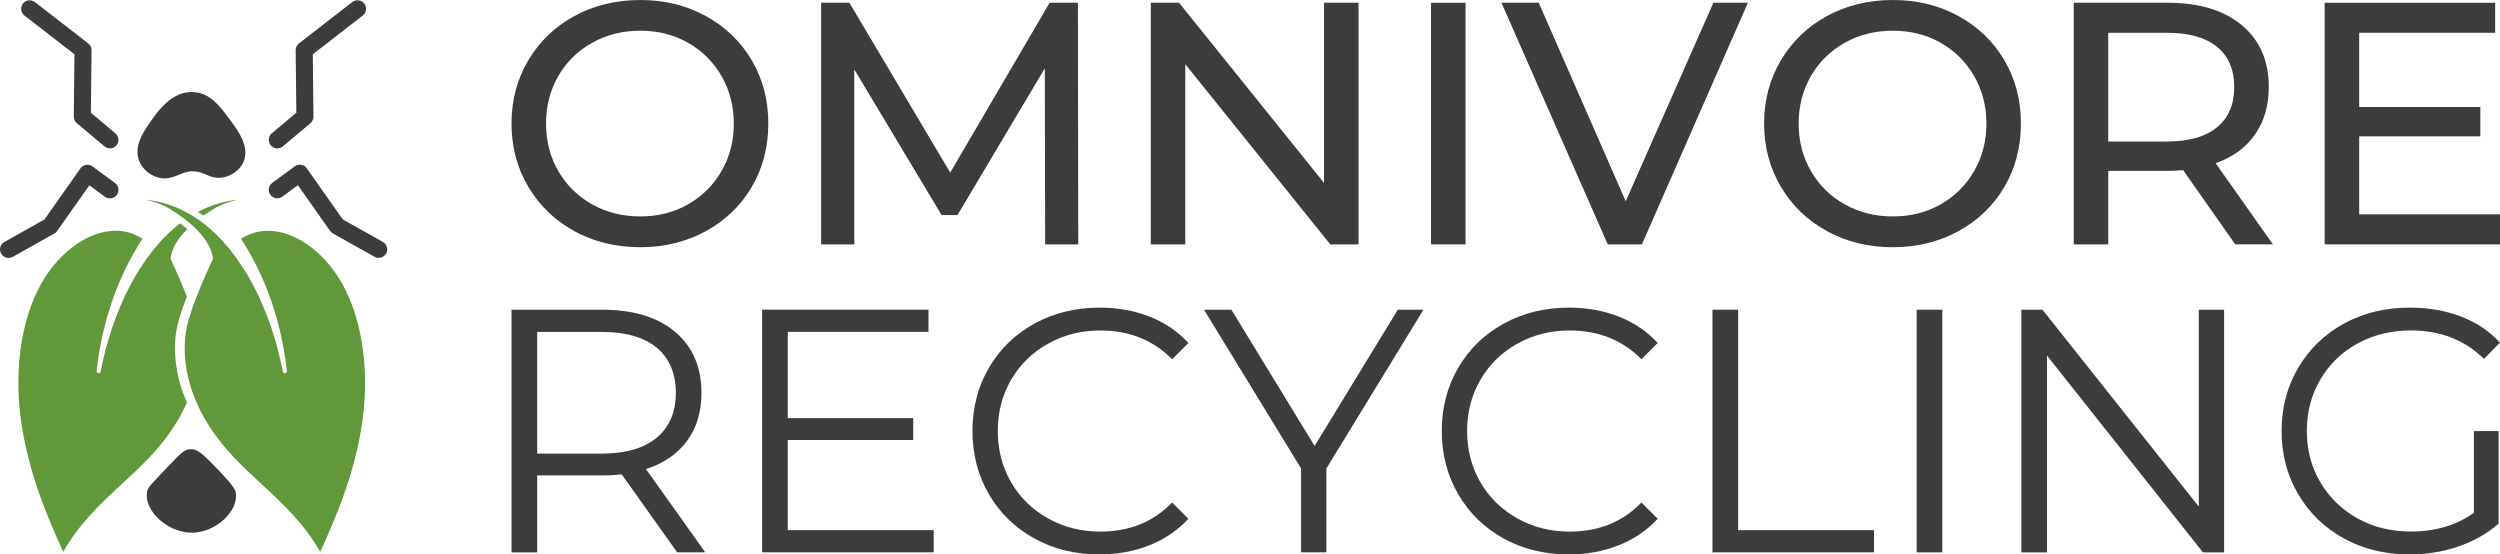
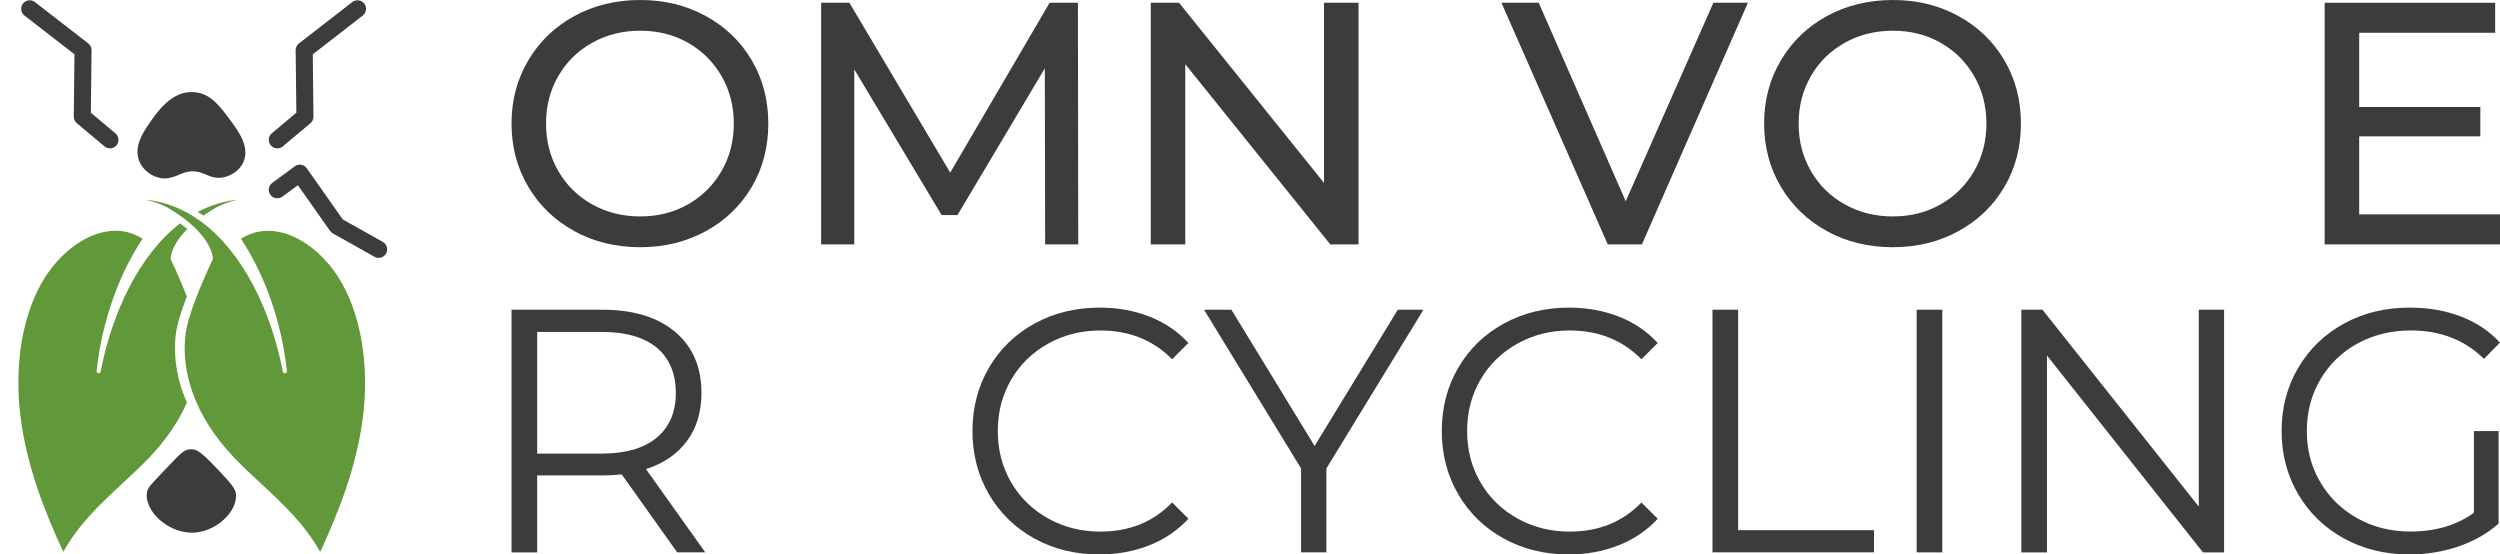
<svg xmlns="http://www.w3.org/2000/svg" id="No_Margin" viewBox="0 0 678.76 150.53">
  <defs>
    <style>
      .cls-1 {
        fill: #3c3c3b;
      }

      .cls-1, .cls-2 {
        stroke-width: 0px;
      }

      .cls-2 {
        fill: #61993a;
      }
    </style>
  </defs>
  <g>
    <path class="cls-1" d="m183.86,149.97l-15.06-21.17c-1.69.19-3.45.28-5.27.28h-17.69v20.89h-6.96v-65.88h24.66c8.41,0,14.99,2.01,19.76,6.02,4.77,4.02,7.15,9.54,7.15,16.56,0,5.14-1.3,9.49-3.91,13.03-2.6,3.54-6.32,6.1-11.15,7.67l16.09,22.59h-7.62Zm-5.55-31.15c3.45-2.89,5.18-6.93,5.18-12.14s-1.73-9.43-5.18-12.28c-3.45-2.85-8.44-4.28-14.96-4.28h-17.5v33.03h17.5c6.52,0,11.51-1.44,14.96-4.33Z" />
-     <path class="cls-1" d="m253.5,143.94v6.02h-46.58v-65.88h45.17v6.02h-38.21v23.43h34.07v5.93h-34.07v24.47h39.62Z" />
    <path class="cls-1" d="m280.83,146.2c-5.24-2.89-9.35-6.89-12.33-12-2.98-5.11-4.47-10.84-4.47-17.18s1.49-12.06,4.47-17.17c2.98-5.11,7.1-9.11,12.38-12,5.27-2.89,11.17-4.33,17.69-4.33,4.89,0,9.41.82,13.55,2.45,4.14,1.63,7.65,4.01,10.54,7.15l-4.42,4.42c-5.15-5.21-11.64-7.81-19.48-7.81-5.21,0-9.94,1.19-14.21,3.58-4.27,2.38-7.61,5.65-10.02,9.79-2.42,4.14-3.62,8.78-3.62,13.93s1.21,9.79,3.62,13.93c2.41,4.14,5.76,7.4,10.02,9.79,4.27,2.38,9,3.58,14.21,3.58,7.9,0,14.4-2.64,19.48-7.91l4.42,4.42c-2.89,3.14-6.42,5.54-10.59,7.2-4.17,1.66-8.7,2.49-13.6,2.49-6.53,0-12.41-1.44-17.64-4.33Z" />
    <path class="cls-1" d="m360.12,127.19v22.77h-6.87v-22.77l-26.35-43.1h7.43l22.59,36.99,22.59-36.99h6.96l-26.35,43.1Z" />
    <path class="cls-1" d="m408.25,146.2c-5.24-2.89-9.35-6.89-12.33-12-2.98-5.11-4.47-10.84-4.47-17.18s1.49-12.06,4.47-17.17c2.98-5.11,7.1-9.11,12.38-12,5.27-2.89,11.17-4.33,17.69-4.33,4.9,0,9.41.82,13.55,2.45,4.14,1.63,7.65,4.01,10.54,7.15l-4.42,4.42c-5.15-5.21-11.64-7.81-19.48-7.81-5.21,0-9.95,1.19-14.21,3.58-4.27,2.38-7.61,5.65-10.02,9.79-2.41,4.14-3.62,8.78-3.62,13.93s1.21,9.79,3.62,13.93c2.41,4.14,5.76,7.4,10.02,9.79s9,3.58,14.21,3.58c7.9,0,14.4-2.64,19.48-7.91l4.42,4.42c-2.89,3.14-6.42,5.54-10.59,7.2-4.17,1.66-8.7,2.49-13.6,2.49-6.52,0-12.41-1.44-17.64-4.33Z" />
    <path class="cls-1" d="m464.95,84.09h6.96v59.85h36.89v6.02h-43.85v-65.88Z" />
    <path class="cls-1" d="m520.38,84.09h6.96v65.88h-6.96v-65.88Z" />
    <path class="cls-1" d="m603.85,84.09v65.88h-5.74l-42.35-53.45v53.45h-6.96v-65.88h5.74l42.44,53.45v-53.45h6.87Z" />
    <path class="cls-1" d="m671.7,117.03h6.68v25.13c-3.07,2.7-6.71,4.77-10.92,6.21-4.2,1.44-8.63,2.16-13.27,2.16-6.59,0-12.52-1.44-17.79-4.33-5.27-2.89-9.41-6.89-12.42-12s-4.52-10.84-4.52-17.18,1.5-12.06,4.52-17.17c3.01-5.11,7.15-9.11,12.42-12,5.27-2.89,11.23-4.33,17.88-4.33,5.02,0,9.63.8,13.83,2.4,4.2,1.6,7.75,3.97,10.63,7.1l-4.33,4.42c-5.21-5.14-11.83-7.72-19.86-7.72-5.33,0-10.15,1.18-14.45,3.53-4.3,2.35-7.67,5.62-10.12,9.79s-3.67,8.83-3.67,13.97,1.22,9.79,3.67,13.93c2.45,4.14,5.8,7.4,10.07,9.79,4.27,2.38,9.06,3.58,14.4,3.58,6.78,0,12.52-1.7,17.22-5.08v-22.21Z" />
  </g>
  <g>
    <path class="cls-1" d="m155.93,62.74c-5.31-2.91-9.48-6.92-12.51-12.04-3.03-5.12-4.54-10.84-4.54-17.15s1.51-12.03,4.54-17.15c3.03-5.12,7.2-9.14,12.51-12.04,5.31-2.9,11.28-4.36,17.9-4.36s12.49,1.45,17.81,4.36c5.31,2.91,9.46,6.9,12.46,12,3,5.09,4.5,10.82,4.5,17.2s-1.5,12.11-4.5,17.2c-3,5.09-7.15,9.09-12.46,12-5.31,2.9-11.25,4.36-17.81,4.36s-12.59-1.45-17.9-4.36Zm30.88-7.26c3.84-2.19,6.87-5.2,9.09-9.04,2.22-3.84,3.33-8.14,3.33-12.89s-1.11-9.04-3.33-12.89c-2.22-3.84-5.25-6.86-9.09-9.04-3.84-2.19-8.17-3.28-12.98-3.28s-9.17,1.09-13.07,3.28c-3.91,2.19-6.97,5.2-9.18,9.04-2.22,3.84-3.33,8.14-3.33,12.89s1.11,9.04,3.33,12.89c2.22,3.84,5.28,6.86,9.18,9.04,3.9,2.19,8.26,3.28,13.07,3.28s9.14-1.09,12.98-3.28Z" />
    <path class="cls-1" d="m283.76,66.35l-.09-47.79-23.71,39.83h-4.31l-23.71-39.55v47.51h-9V.75h7.68l27.37,46.11L284.98.75h7.68l.09,65.6h-9Z" />
    <path class="cls-1" d="m368.85.75v65.6h-7.68l-39.36-48.92v48.92h-9.37V.75h7.68l39.36,48.92V.75h9.37Z" />
-     <path class="cls-1" d="m388.53.75h9.37v65.6h-9.37V.75Z" />
    <path class="cls-1" d="m474.56.75l-28.77,65.6h-9.28L407.65.75h10.12l23.62,53.89L465.19.75h9.37Z" />
    <path class="cls-1" d="m496.02,62.74c-5.31-2.91-9.48-6.92-12.51-12.04-3.03-5.12-4.55-10.84-4.55-17.15s1.51-12.03,4.55-17.15c3.03-5.12,7.2-9.14,12.51-12.04,5.31-2.9,11.28-4.36,17.9-4.36s12.5,1.45,17.81,4.36c5.31,2.91,9.46,6.9,12.46,12,3,5.09,4.5,10.82,4.5,17.2s-1.5,12.11-4.5,17.2c-3,5.09-7.15,9.09-12.46,12-5.31,2.9-11.24,4.36-17.81,4.36s-12.59-1.45-17.9-4.36Zm30.88-7.26c3.84-2.19,6.87-5.2,9.09-9.04,2.22-3.84,3.33-8.14,3.33-12.89s-1.11-9.04-3.33-12.89c-2.22-3.84-5.25-6.86-9.09-9.04-3.84-2.19-8.17-3.28-12.98-3.28s-9.17,1.09-13.07,3.28c-3.9,2.19-6.97,5.2-9.18,9.04-2.22,3.84-3.33,8.14-3.33,12.89s1.11,9.04,3.33,12.89c2.22,3.84,5.28,6.86,9.18,9.04,3.9,2.19,8.26,3.28,13.07,3.28s9.14-1.09,12.98-3.28Z" />
-     <path class="cls-1" d="m606.88,66.35l-14.15-20.15c-1.75.13-3.12.19-4.12.19h-16.21v19.96h-9.37V.75h25.58c8.5,0,15.18,2.03,20.06,6.09,4.87,4.06,7.31,9.65,7.31,16.77,0,5.06-1.25,9.37-3.75,12.93s-6.06,6.15-10.68,7.78l15.56,22.02h-10.22Zm-4.97-31.77c3.12-2.56,4.69-6.22,4.69-10.96s-1.56-8.39-4.69-10.92c-3.12-2.53-7.65-3.8-13.59-3.8h-15.93v29.52h15.93c5.93,0,10.46-1.28,13.59-3.84Z" />
    <path class="cls-1" d="m678.76,58.2v8.15h-47.61V.75h46.3v8.15h-36.92v20.15h32.89v7.97h-32.89v21.18h38.23Z" />
  </g>
  <path class="cls-1" d="m29.85,40.28c-.52,0-1.05-.18-1.49-.54l-7.5-6.29c-.53-.45-.84-1.11-.83-1.8l.19-16.91L6.64,4.22c-1.01-.78-1.19-2.24-.41-3.25.78-1.01,2.24-1.19,3.25-.41l14.48,11.23c.57.44.9,1.13.9,1.86l-.19,16.96,6.66,5.59c.98.82,1.11,2.28.29,3.26-.46.55-1.11.83-1.78.83Z" />
  <path class="cls-1" d="m75.29,40.28c-.66,0-1.32-.28-1.78-.83-.82-.98-.69-2.44.29-3.26l6.66-5.59-.19-16.96c0-.72.32-1.41.9-1.86L95.65.56c1.01-.78,2.47-.6,3.25.41.78,1.01.6,2.47-.41,3.25l-13.57,10.53.19,16.91c0,.69-.3,1.35-.83,1.8l-7.5,6.29c-.43.36-.96.54-1.49.54Z" />
  <path class="cls-1" d="m62.62,32.76c-2.94-3.99-5.48-7.43-9.95-7.75-6.05-.45-10.06,5.44-12.22,8.61-1.59,2.34-4.26,6.25-2.61,10.2,1.11,2.69,3.6,3.84,4.34,4.13.89.35,1.72.49,2.49.49,1.51,0,2.8-.53,3.9-.99,1.25-.52,2.42-1.01,4.1-.93,1.32.07,2.23.45,3.19.86,1.43.61,3.22,1.36,5.68.54.98-.33,3.4-1.38,4.52-3.86,1.87-4.11-1.33-8.44-3.44-11.3Z" />
  <path class="cls-1" d="m64.04,134.02c-.13-1.1-.6-2.03-4.63-6.28-4.8-5.07-6-5.83-7.65-5.76-1.71.06-2.41.79-5.77,4.31l-1.05,1.1c-4.63,4.84-4.91,5.13-5.07,6.53-.23,1.99.7,4.29,2.55,6.3,2.53,2.74,6.2,4.41,9.67,4.41.13,0,.26,0,.38,0,3.4-.12,6.97-1.88,9.32-4.6,1.67-1.93,2.47-4.06,2.26-5.99Z" />
  <path class="cls-1" d="m102.82,70.03c-.38,0-.77-.1-1.13-.3l-11.32-6.36c-.3-.17-.56-.4-.76-.69l-8.73-12.39-4.22,3.1c-1.03.76-2.48.54-3.24-.49-.76-1.03-.54-2.48.49-3.24l6.12-4.5c.5-.37,1.13-.52,1.74-.42.62.1,1.16.44,1.52.95l9.78,13.89,10.87,6.1c1.11.63,1.51,2.04.89,3.15-.43.76-1.21,1.18-2.02,1.18Z" />
-   <path class="cls-1" d="m2.32,70.03c-.81,0-1.6-.43-2.02-1.18-.63-1.12-.23-2.53.89-3.15l10.87-6.1,9.78-13.89c.36-.51.91-.85,1.52-.95.61-.1,1.24.05,1.74.42l6.12,4.5c1.03.76,1.25,2.21.49,3.24-.76,1.03-2.21,1.25-3.24.49l-4.21-3.1-8.73,12.39c-.2.28-.46.52-.76.69l-11.32,6.36c-.36.2-.75.3-1.13.3Z" />
  <path class="cls-2" d="m91.9,75.31c-4.2-6.55-10.24-11.16-16.16-12.34-3.76-.75-7.23-.12-10.32,1.87,6.64,10.04,11.06,22.76,12.47,35.9.03.29-.17.56-.47.6-.29.04-.57-.15-.62-.44-3.16-16.36-10.74-32.23-22.07-40.64-.15-.11-.31-.22-.47-.34-.15-.11-.31-.22-.46-.32-.57-.4-1.15-.77-1.74-1.13-.2-.12-.39-.24-.59-.36-.16-.09-.33-.18-.5-.27-3.52-1.95-7.34-3.23-11.46-3.63,2.13.47,4.25,1.17,6.24,2.31.61.35,2,1.18,3.64,2.38.14.1.27.2.41.31.17.13.34.26.52.4.57.44,1.16.93,1.74,1.45.14.12.27.24.4.37.13.12.27.25.4.37,2.41,2.32,4.57,5.21,4.94,8.35.01.1,0,.21-.05.3-.04.09-2.94,6.1-5.11,12.05-.1.28-.2.55-.3.83-.1.28-.2.56-.29.85-.73,2.15-1.31,4.21-1.58,5.9-.47,2.98-.8,8.69,1.58,15.8.09.27.19.54.28.81.1.27.2.54.3.82,1.96,5.13,5.34,10.89,11.02,16.83,2.34,2.44,4.84,4.76,7.27,7.01,5.8,5.37,11.78,10.92,16.01,18.52,4.78-10.35,9.78-22.68,11.56-36.27,1.9-14.54-.57-28.84-6.6-38.26Z" />
  <path class="cls-2" d="m49.69,106.67c-.1-.27-.2-.54-.28-.81-2.37-7.1-2.04-12.82-1.58-15.8.27-1.69.85-3.76,1.58-5.9.09-.28.19-.56.29-.85.1-.27.2-.55.3-.83.24-.66.49-1.31.74-1.96-2.03-5.24-4.33-10.01-4.37-10.09-.05-.09-.06-.2-.05-.3.35-2.96,2.29-5.69,4.53-7.93-.45-.39-.9-.77-1.34-1.11-.17-.14-.35-.27-.52-.4-.03-.02-.05-.04-.08-.06-11.06,8.5-18.48,24.14-21.59,40.26-.06.29-.32.48-.62.44-.29-.04-.5-.31-.47-.6,1.41-13.14,5.83-25.87,12.47-35.9-2.25-1.45-4.7-2.18-7.32-2.18-.98,0-1.98.1-3,.31-5.92,1.18-11.97,5.8-16.16,12.34-6.04,9.42-8.51,23.72-6.6,38.26,1.78,13.59,6.78,25.92,11.56,36.27,4.23-7.59,10.21-13.14,16.01-18.52,2.42-2.25,4.93-4.57,7.27-7.01,5.04-5.25,8.26-10.37,10.29-15.03-.26-.6-.51-1.2-.74-1.79-.11-.28-.21-.55-.3-.82Z" />
  <path class="cls-2" d="m53.93,57.72c.17.09.33.18.5.27.2.11.39.24.59.36.08.05.17.11.25.16,1.4-.99,2.56-1.68,3.1-1.99,1.99-1.14,4.11-1.84,6.24-2.31-3.93.38-7.58,1.56-10.96,3.36.09.05.18.09.28.14Z" />
</svg>